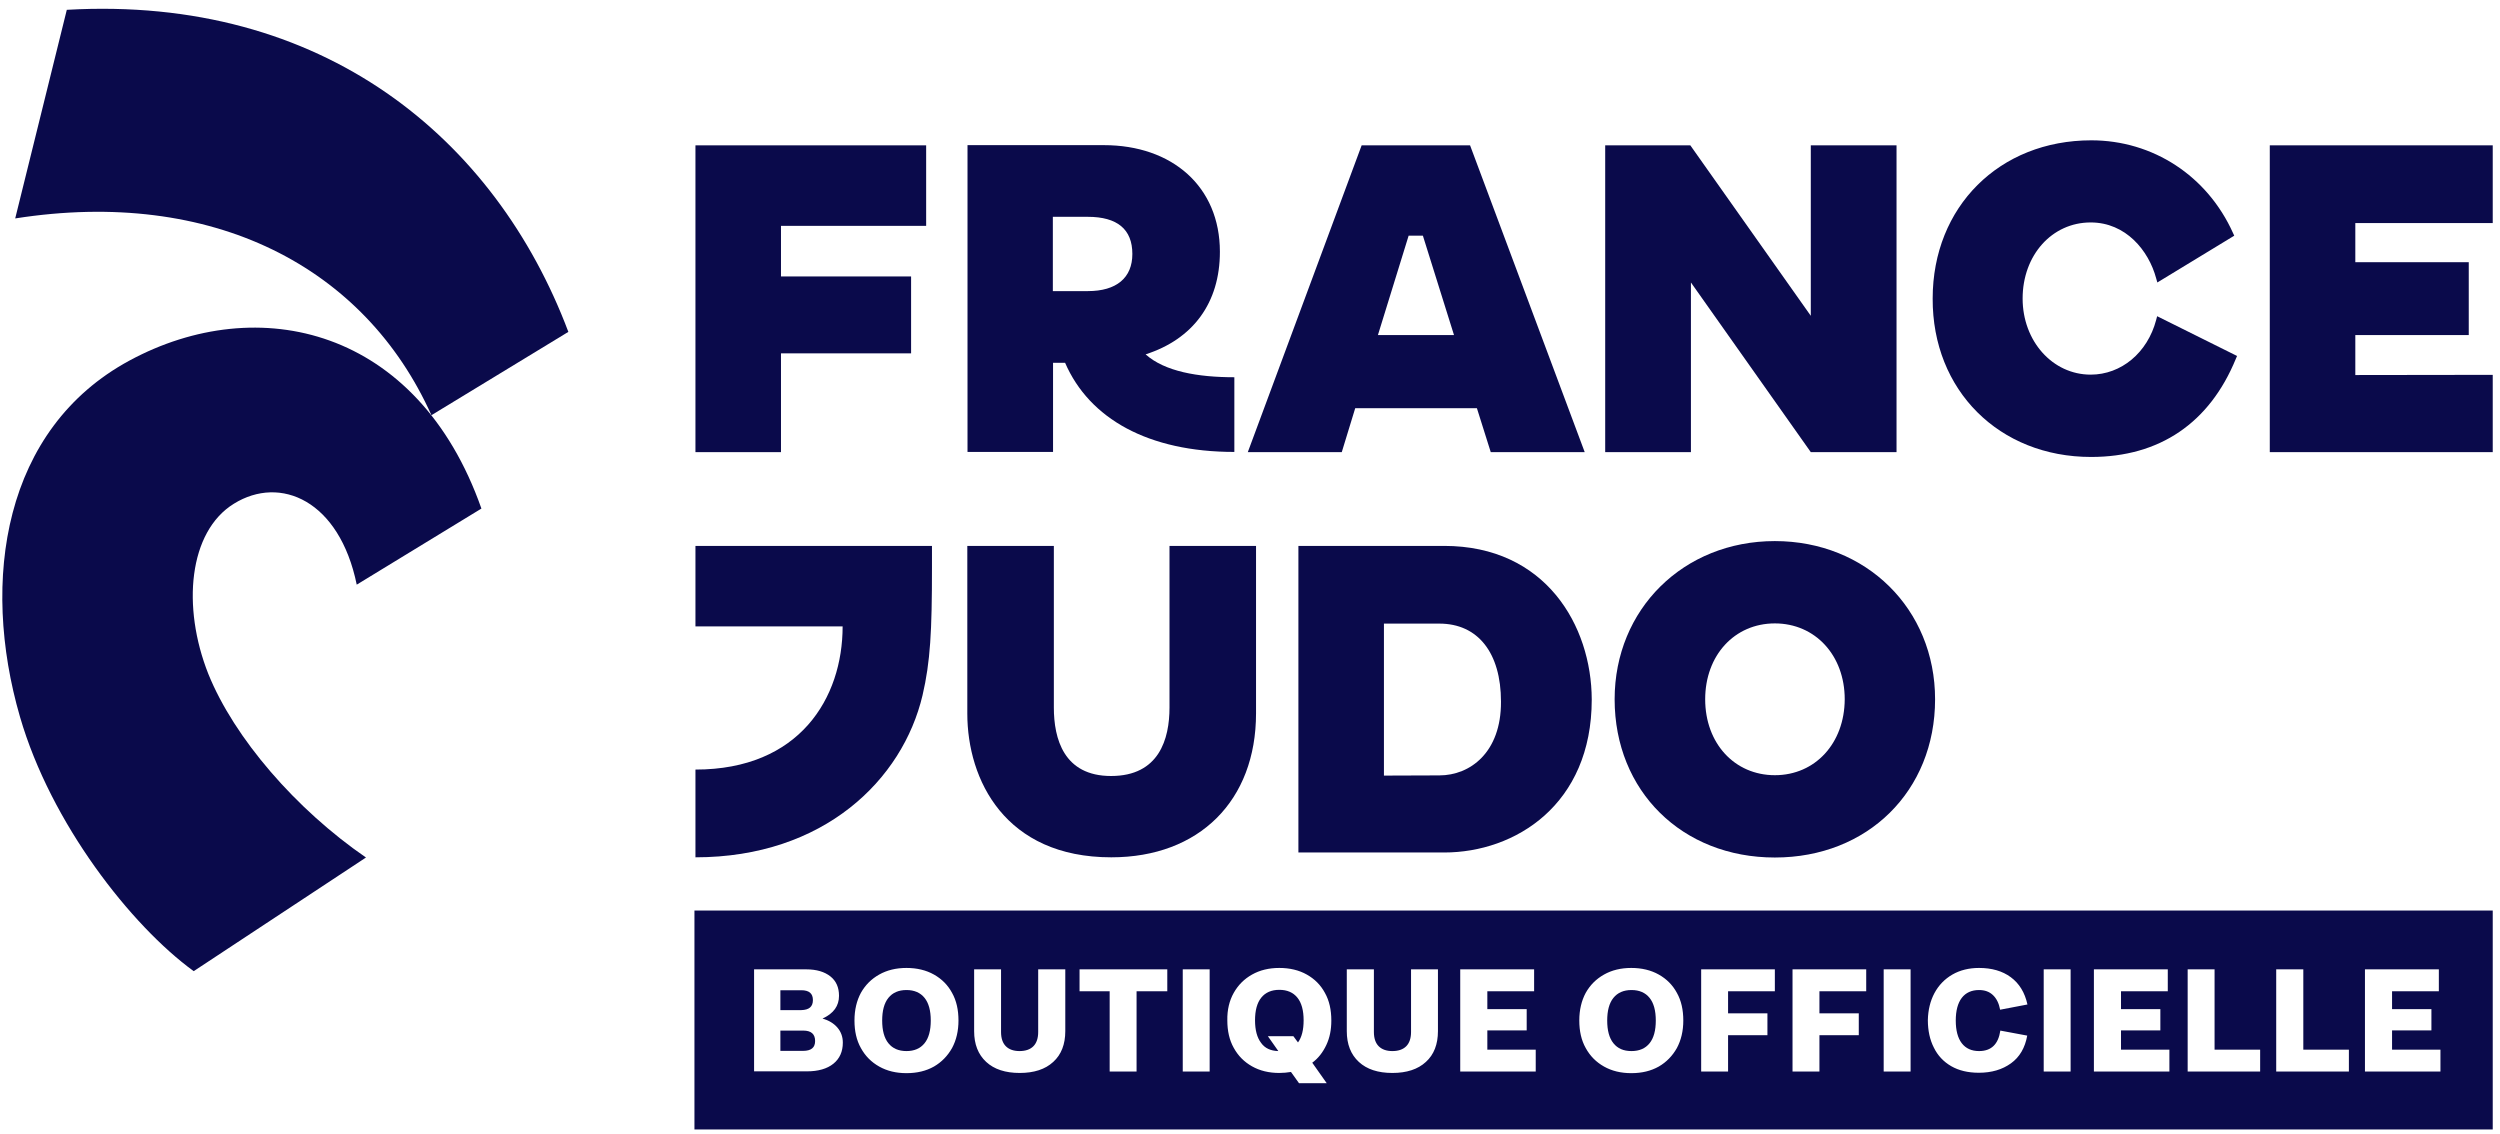
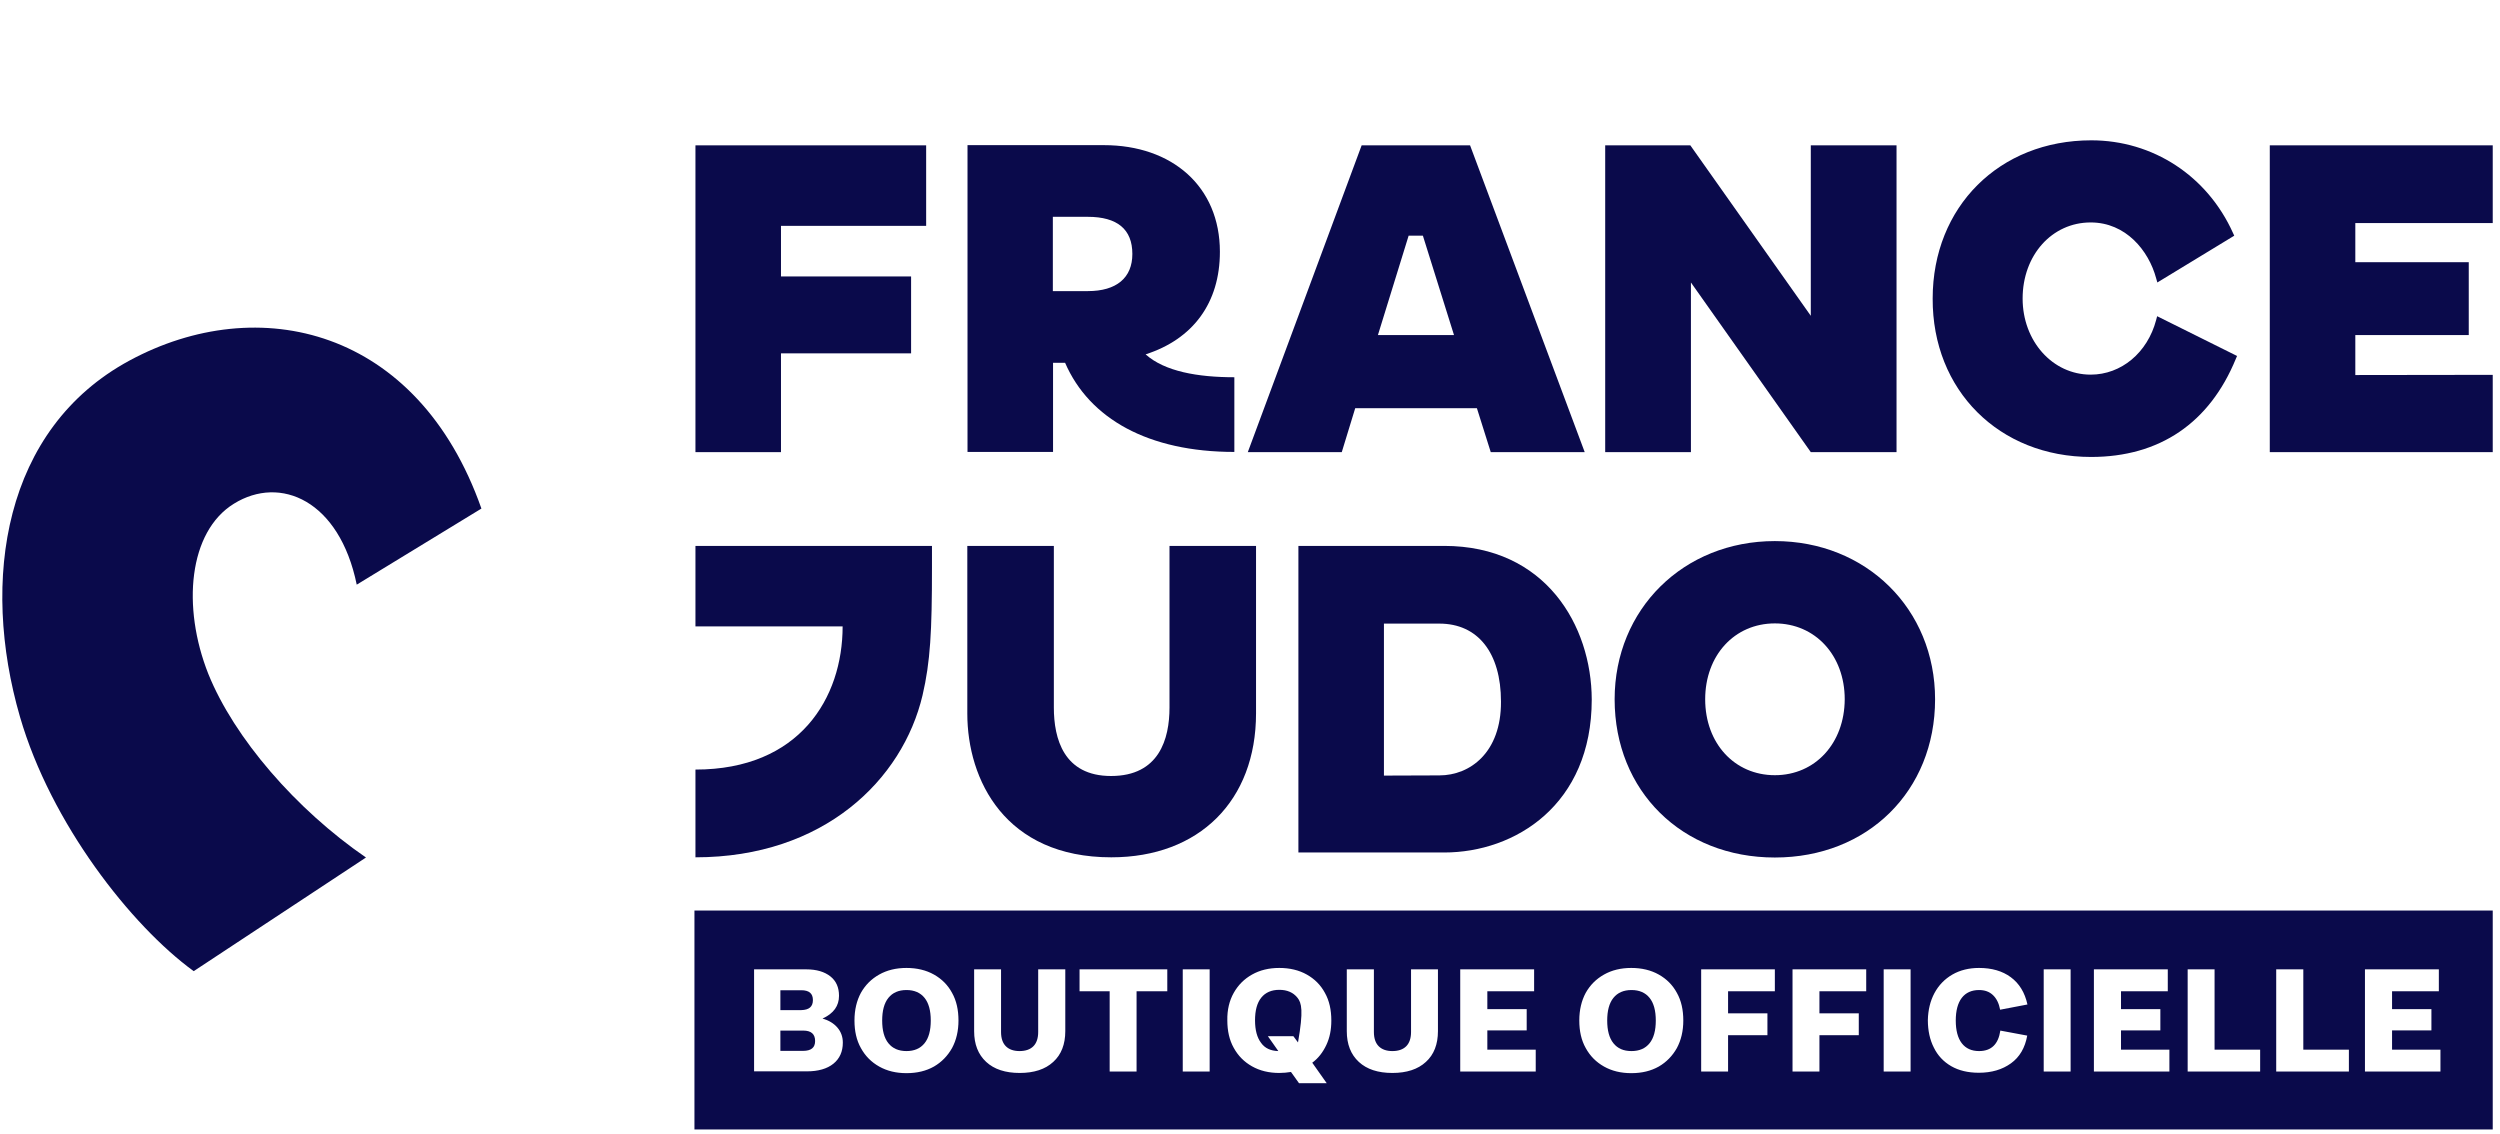
<svg xmlns="http://www.w3.org/2000/svg" xmlns:ns1="http://www.serif.com/" width="100%" height="100%" viewBox="0 0 172 78" version="1.1" xml:space="preserve" style="fill-rule:evenodd;clip-rule:evenodd;stroke-linejoin:round;stroke-miterlimit:2;">
  <g id="Plan-de-travail1" ns1:id="Plan de travail1" transform="matrix(1,0,0,1,0.87,-1.535)">
    <rect x="-0.87" y="1.535" width="171.5" height="77.707" style="fill:none;" />
    <clipPath id="_clip1">
      <rect x="-0.87" y="1.535" width="171.5" height="77.707" />
    </clipPath>
    <g clip-path="url(#_clip1)">
      <g transform="matrix(0.858,0,0,0.858,-18.229,35.328)">
        <g transform="matrix(0.161,0,0,0.161,6.478,-107.394)">
-           <path d="M722.1,945.9L716.9,938.5L729.6,938.5L731.9,941.6C733.8,939 734.7,935.3 734.7,930.6C734.7,925.7 733.7,921.9 731.6,919.3C729.5,916.7 726.5,915.4 722.6,915.4C718.7,915.4 715.7,916.7 713.6,919.3C711.5,921.9 710.5,925.7 710.5,930.6C710.5,935.4 711.5,939.2 713.5,941.8C715.4,944.5 718.3,945.8 722.1,945.9Z" style="fill:rgb(10,10,75);fill-rule:nonzero;" />
+           <path d="M722.1,945.9L716.9,938.5L729.6,938.5L731.9,941.6C734.7,925.7 733.7,921.9 731.6,919.3C729.5,916.7 726.5,915.4 722.6,915.4C718.7,915.4 715.7,916.7 713.6,919.3C711.5,921.9 710.5,925.7 710.5,930.6C710.5,935.4 711.5,939.2 713.5,941.8C715.4,944.5 718.3,945.8 722.1,945.9Z" style="fill:rgb(10,10,75);fill-rule:nonzero;" />
        </g>
        <g transform="matrix(0.161,0,0,0.161,6.478,-107.394)">
          <path d="M898,945.9C901.9,945.9 904.9,944.6 907,942C909.1,939.4 910.1,935.6 910.1,930.7C910.1,925.8 909.1,922 907,919.4C904.9,916.8 901.9,915.5 898,915.5C894.1,915.5 891.1,916.8 889,919.4C886.9,922 885.9,925.8 885.9,930.7C885.9,935.6 886.9,939.4 889,942C891.1,944.6 894,945.9 898,945.9Z" style="fill:rgb(10,10,75);fill-rule:nonzero;" />
        </g>
        <g transform="matrix(0.161,0,0,0.161,6.478,-107.394)">
          <path d="M491.4,940.9C491.4,937.4 489.4,935.7 485.5,935.7L474.1,935.7L474.1,945.8L485.4,945.8C489.4,945.8 491.4,944.2 491.4,940.9Z" style="fill:rgb(10,10,75);fill-rule:nonzero;" />
        </g>
        <g transform="matrix(0.161,0,0,0.161,6.478,-107.394)">
          <path d="M536.9,945.9C540.8,945.9 543.8,944.6 545.9,942C548,939.4 549,935.6 549,930.7C549,925.8 548,922 545.9,919.4C543.8,916.8 540.8,915.5 536.9,915.5C533,915.5 530,916.8 527.9,919.4C525.8,922 524.8,925.8 524.8,930.7C524.8,935.6 525.8,939.4 527.9,942C530,944.6 533,945.9 536.9,945.9Z" style="fill:rgb(10,10,75);fill-rule:nonzero;" />
        </g>
        <g transform="matrix(0.161,0,0,0.161,6.478,-107.394)">
          <path d="M431.3,990.5L1330.6,990.5L1330.6,875.9L431.3,875.9L431.3,990.5ZM1263.3,905.2L1300.1,905.2L1300.1,916.1L1276.8,916.1L1276.8,925L1296.4,925L1296.4,935.6L1276.8,935.6L1276.8,945.2L1300.9,945.2L1300.9,956.1L1263.3,956.1L1263.3,905.2ZM1219.1,905.2L1232.6,905.2L1232.6,945.2L1255.3,945.2L1255.3,956.1L1219.1,956.1L1219.1,905.2ZM1175,905.2L1188.4,905.2L1188.4,945.2L1211.1,945.2L1211.1,956.1L1175,956.1L1175,905.2ZM1128.3,905.2L1165.1,905.2L1165.1,916.1L1141.8,916.1L1141.8,925L1161.4,925L1161.4,935.6L1141.8,935.6L1141.8,945.2L1165.9,945.2L1165.9,956.1L1128.3,956.1L1128.3,905.2ZM1103.3,905.2L1116.7,905.2L1116.7,956.1L1103.3,956.1L1103.3,905.2ZM1048.9,917C1051,913.1 1054,910 1057.8,907.8C1061.6,905.6 1066.1,904.5 1071.1,904.5C1077.4,904.5 1082.7,906 1086.9,909.1C1091.1,912.2 1093.9,916.7 1095.2,922.7L1081.6,925.3C1081,922.1 1079.8,919.7 1078,918C1076.2,916.3 1073.9,915.5 1071.1,915.5C1067.4,915.5 1064.5,916.8 1062.5,919.4C1060.5,922 1059.5,925.8 1059.5,930.7C1059.5,935.6 1060.5,939.4 1062.5,942C1064.5,944.6 1067.4,945.9 1071.1,945.9C1077.2,945.9 1080.7,942.5 1081.7,935.7L1095.1,938.2C1094,944.3 1091.3,948.9 1087,952C1082.7,955.1 1077.4,956.7 1071,956.7C1065.6,956.7 1061,955.6 1057.2,953.4C1053.4,951.2 1050.5,948.1 1048.6,944.2C1046.6,940.3 1045.6,935.7 1045.6,930.5C1045.7,925.5 1046.8,920.9 1048.9,917ZM1023.6,905.2L1037,905.2L1037,956.1L1023.6,956.1L1023.6,905.2ZM978.1,905.2L1014.9,905.2L1014.9,916.1L991.6,916.1L991.6,927.1L1011.2,927.1L1011.2,938L991.6,938L991.6,956.1L978.2,956.1L978.2,905.2L978.1,905.2ZM932.6,905.2L969.4,905.2L969.4,916.1L946.1,916.1L946.1,927.1L965.7,927.1L965.7,938L946.1,938L946.1,956.1L932.7,956.1L932.7,905.2L932.6,905.2ZM875.2,916.9C877.4,913 880.4,910 884.3,907.8C888.2,905.6 892.7,904.5 897.9,904.5C903.1,904.5 907.7,905.6 911.6,907.8C915.5,910 918.5,913 920.6,916.9C922.8,920.8 923.8,925.4 923.8,930.7C923.8,935.9 922.7,940.5 920.6,944.4C918.4,948.3 915.4,951.4 911.6,953.6C907.7,955.8 903.2,956.9 897.9,956.9C892.7,956.9 888.2,955.8 884.3,953.6C880.4,951.4 877.4,948.4 875.2,944.4C873,940.5 872,935.9 872,930.7C872,925.4 873.1,920.8 875.2,916.9ZM812.7,905.2L849.5,905.2L849.5,916.1L826.2,916.1L826.2,925L845.8,925L845.8,935.6L826.2,935.6L826.2,945.2L850.3,945.2L850.3,956.1L812.7,956.1L812.7,905.2ZM756.2,905.2L769.7,905.2L769.7,936.4C769.7,939.5 770.5,941.9 772.1,943.5C773.7,945.1 776,945.9 778.9,945.9C781.9,945.9 784.2,945.1 785.8,943.5C787.4,941.9 788.2,939.5 788.2,936.4L788.2,905.2L801.6,905.2L801.6,936C801.6,942.5 799.6,947.7 795.6,951.3C791.6,955 786,956.8 778.9,956.8C771.8,956.8 766.2,955 762.2,951.3C758.2,947.6 756.2,942.5 756.2,936L756.2,905.2ZM699.9,916.9C702.1,913 705.1,910 709,907.8C712.9,905.6 717.4,904.5 722.6,904.5C727.8,904.5 732.4,905.6 736.3,907.8C740.2,910 743.2,913 745.3,916.9C747.5,920.8 748.5,925.4 748.5,930.7C748.5,935.3 747.7,939.3 746,942.9C744.3,946.5 742,949.5 739,951.7L746.2,961.9L732.4,961.9L728.4,956.3C726.6,956.6 724.6,956.8 722.6,956.8C717.4,956.8 712.9,955.7 709,953.5C705.1,951.3 702.1,948.3 699.9,944.3C697.7,940.4 696.7,935.8 696.7,930.6C696.6,925.4 697.7,920.8 699.9,916.9ZM674.5,905.2L687.9,905.2L687.9,956.1L674.5,956.1L674.5,905.2ZM623,905.2L666.8,905.2L666.8,916.1L651.5,916.1L651.5,956.1L638.1,956.1L638.1,916.1L623.1,916.1L623.1,905.2L623,905.2ZM570.6,905.2L584,905.2L584,936.4C584,939.5 584.8,941.9 586.4,943.5C588,945.1 590.3,945.9 593.2,945.9C596.2,945.9 598.5,945.1 600.1,943.5C601.7,941.9 602.5,939.5 602.5,936.4L602.5,905.2L616,905.2L616,936C616,942.5 614,947.7 610,951.3C606,955 600.4,956.8 593.3,956.8C586.2,956.8 580.6,955 576.6,951.3C572.6,947.6 570.6,942.5 570.6,936L570.6,905.2ZM514.2,916.9C516.4,913 519.4,910 523.3,907.8C527.2,905.6 531.7,904.5 536.9,904.5C542.1,904.5 546.7,905.6 550.6,907.8C554.5,910 557.5,913 559.6,916.9C561.8,920.8 562.8,925.4 562.8,930.7C562.8,935.9 561.7,940.5 559.6,944.4C557.4,948.3 554.4,951.4 550.6,953.6C546.7,955.8 542.2,956.9 536.9,956.9C531.7,956.9 527.2,955.8 523.3,953.6C519.4,951.4 516.4,948.4 514.2,944.4C512,940.5 511,935.9 511,930.7C511,925.4 512.1,920.8 514.2,916.9ZM461,905.2L487,905.2C492.1,905.2 496.1,906.4 499,908.7C501.9,911 503.3,914.2 503.3,918.4C503.3,923.4 500.6,927.2 495.1,929.7C498.2,930.6 500.7,932.1 502.5,934.2C504.3,936.3 505.2,938.8 505.2,941.7C505.2,946.2 503.6,949.7 500.5,952.2C497.4,954.7 493,956 487.3,956L461,956L461,905.2Z" style="fill:rgb(10,10,75);fill-rule:nonzero;" />
        </g>
        <g transform="matrix(0.161,0,0,0.161,6.478,-107.394)">
          <path d="M490.3,920.5C490.3,917.2 488.4,915.6 484.5,915.6L474.1,915.6L474.1,925.5L484.5,925.5C488.4,925.4 490.3,923.8 490.3,920.5Z" style="fill:rgb(10,10,75);fill-rule:nonzero;" />
        </g>
        <g transform="matrix(0.161,0,0,0.161,6.478,-107.394)">
          <path d="M474.4,598.4L539.2,598.4L539.2,560.1L474.4,560.1L474.4,534.9L546.7,534.9L546.7,494.8L431.8,494.8L431.8,647.6L474.4,647.6L474.4,598.4Z" style="fill:rgb(10,10,75);fill-rule:nonzero;" />
        </g>
        <g transform="matrix(0.161,0,0,0.161,6.478,-107.394)">
          <path d="M1330.7,533.5L1330.7,494.8L1215.9,494.8L1215.9,647.6L1330.7,647.6L1330.7,609.1L1258.5,609.2L1258.5,589.3L1315,589.3L1315,553L1258.5,553L1258.5,533.5L1330.7,533.5Z" style="fill:rgb(10,10,75);fill-rule:nonzero;" />
        </g>
        <g transform="matrix(0.161,0,0,0.161,6.478,-107.394)">
          <path d="M927.6,563.1L987.3,647.6L1030,647.6L1030,494.8L987.3,494.8L987.3,579.7L927.3,494.8L884.9,494.8L884.9,647.6L927.6,647.6L927.6,563.1Z" style="fill:rgb(10,10,75);fill-rule:nonzero;" />
        </g>
        <g transform="matrix(0.161,0,0,0.161,6.478,-107.394)">
          <path d="M804.7,694.3L732.1,694.3L732.1,847L804.7,847C840.1,847 878.2,823.2 878.2,770.8C878.1,734 855.2,694.3 804.7,694.3ZM802.3,808.6L774.7,808.7L774.7,733L802.3,733C821.5,733 833,747.5 833,771.9C833.1,797.2 817.6,808.6 802.3,808.6Z" style="fill:rgb(10,10,75);fill-rule:nonzero;" />
        </g>
        <g transform="matrix(0.161,0,0,0.161,6.478,-107.394)">
          <path d="M969.4,691.9C923.9,691.9 889.6,725.8 889.6,770.7C889.6,816.4 923.2,849.5 969.4,849.5C1015.6,849.5 1049.2,816.4 1049.2,770.7C1049.2,725.7 1014.9,691.9 969.4,691.9ZM969.4,808.5C949.3,808.5 934.7,792.6 934.7,770.7C934.7,748.8 949.3,732.9 969.4,732.9C989.5,732.9 1004.2,748.8 1004.2,770.7C1004.1,792.6 989.5,808.5 969.4,808.5Z" style="fill:rgb(10,10,75);fill-rule:nonzero;" />
        </g>
        <g transform="matrix(0.161,0,0,0.161,6.478,-107.394)">
          <path d="M638.9,849.4C682.7,849.4 711,821.2 711,777.7L711,694.3L667.9,694.3L667.9,774.8C667.9,790.4 662.8,808.9 638.8,808.9C615.2,808.9 610.3,790.3 610.3,774.8L610.3,694.3L567.2,694.3L567.2,777.8C567.2,810.8 586,849.4 638.9,849.4Z" style="fill:rgb(10,10,75);fill-rule:nonzero;" />
        </g>
        <g transform="matrix(0.161,0,0,0.161,6.478,-107.394)">
          <path d="M760.4,625.7L821,625.7L827.9,647.6L874.7,647.6L817.6,494.8L763.6,494.8L706.9,647.6L753.7,647.6L760.4,625.7ZM787,539.8L794.1,539.8L809.6,589.3L771.7,589.3L787,539.8Z" style="fill:rgb(10,10,75);fill-rule:nonzero;" />
        </g>
        <g transform="matrix(0.161,0,0,0.161,6.478,-107.394)">
          <path d="M609.8,603.1L615.9,603.1C628,631 657.4,647.5 700.2,647.5L700.2,610.3C681.9,610.3 665.5,607.4 656,598.9C679.6,591.3 693,573.3 693,547.8C693,515.3 669.2,494.7 635.2,494.7L567.3,494.7L567.3,647.5L609.9,647.5L609.9,603.1L609.8,603.1ZM609.8,530.4L627.2,530.4C641.9,530.4 649.4,536.6 649.4,548.9C649.4,560.8 641.5,567.4 627.2,567.4L609.8,567.4L609.8,530.4Z" style="fill:rgb(10,10,75);fill-rule:nonzero;" />
        </g>
        <g transform="matrix(0.161,0,0,0.161,6.478,-107.394)">
          <path d="M1126.9,650C1161,650 1185.9,633.1 1199,601.1L1199.6,599.7L1159.8,579.9L1159.3,581.8C1155,598.1 1141.9,609 1126.7,609C1107.7,609 1092.8,592.3 1092.8,571.1C1092.8,549.5 1107.4,533.2 1126.7,533.2C1144.2,533.2 1155.6,547.2 1159.3,561L1159.9,563.1L1198.2,539.8L1197.6,538.5C1184.8,510 1157.7,492.3 1127,492.3C1081.2,492.3 1048,525.4 1048,571.1C1047.8,616.8 1081.1,650 1126.9,650Z" style="fill:rgb(10,10,75);fill-rule:nonzero;" />
        </g>
        <g transform="matrix(0.161,0,0,0.161,6.478,-107.394)">
          <path d="M544.9,768.7C548.8,752 549.6,736.8 549.6,705.2L549.6,694.3L431.8,694.3L431.8,734.4L505.1,734.4C505.1,770 483.7,805.7 431.8,805.7L431.8,849.4C495.8,849.4 535,810.7 544.9,768.7Z" style="fill:rgb(10,10,75);fill-rule:nonzero;" />
        </g>
        <g transform="matrix(0.161,0,0,0.161,6.478,-107.394)">
-           <path d="M118.7,427.3L93,531.2C191.3,515.8 267.1,555.2 300.3,629.2L368.5,587.7C332.2,491.3 246.3,420 118.7,427.3Z" style="fill:rgb(10,10,75);fill-rule:nonzero;" />
-         </g>
+           </g>
        <g transform="matrix(0.161,0,0,0.161,6.478,-107.394)">
          <path d="M201.9,673.3C225.1,658.9 254.5,671.7 263.1,713.6L325.2,675.7C293.5,585.7 214.1,567.3 149.9,602C87.2,635.9 75.6,711.3 95.4,779.5C110.8,832.5 150.7,883.4 181.9,906.1L267.7,849.5C232.8,825.5 202.1,790 189.2,758.1C175.9,724.6 179.4,687.2 201.9,673.3Z" style="fill:rgb(10,10,75);fill-rule:nonzero;" />
        </g>
      </g>
    </g>
  </g>
</svg>